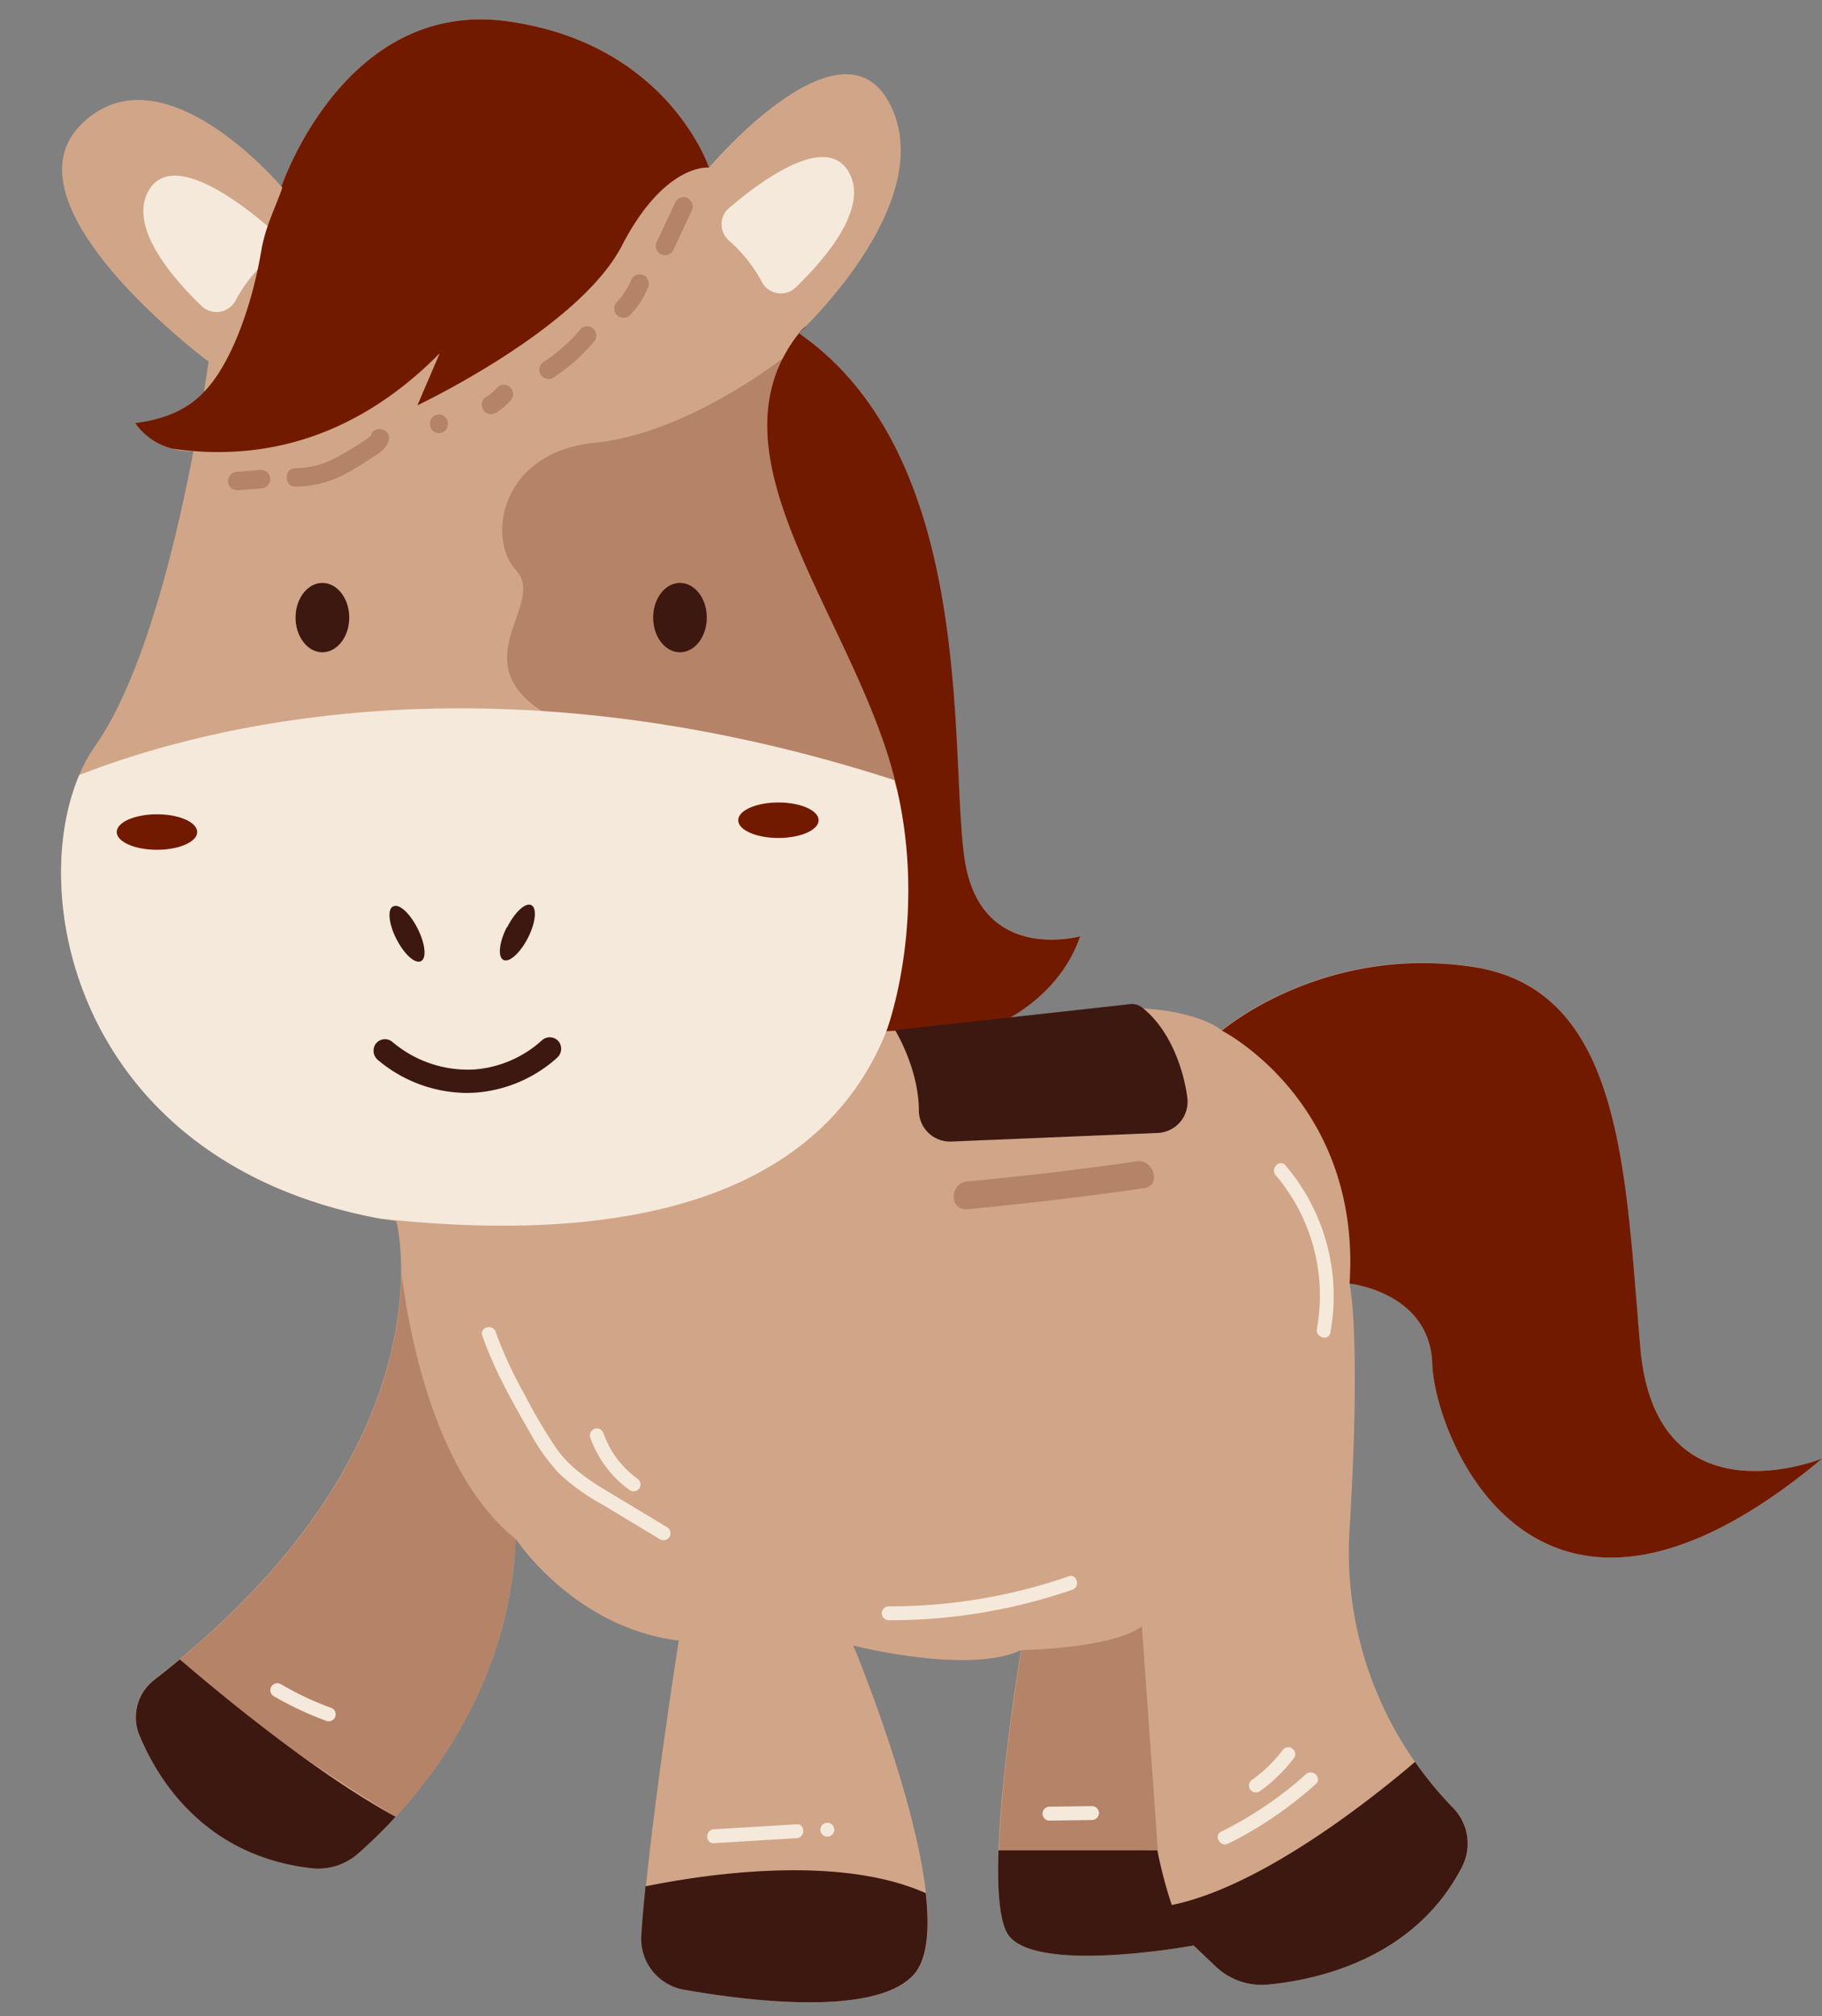
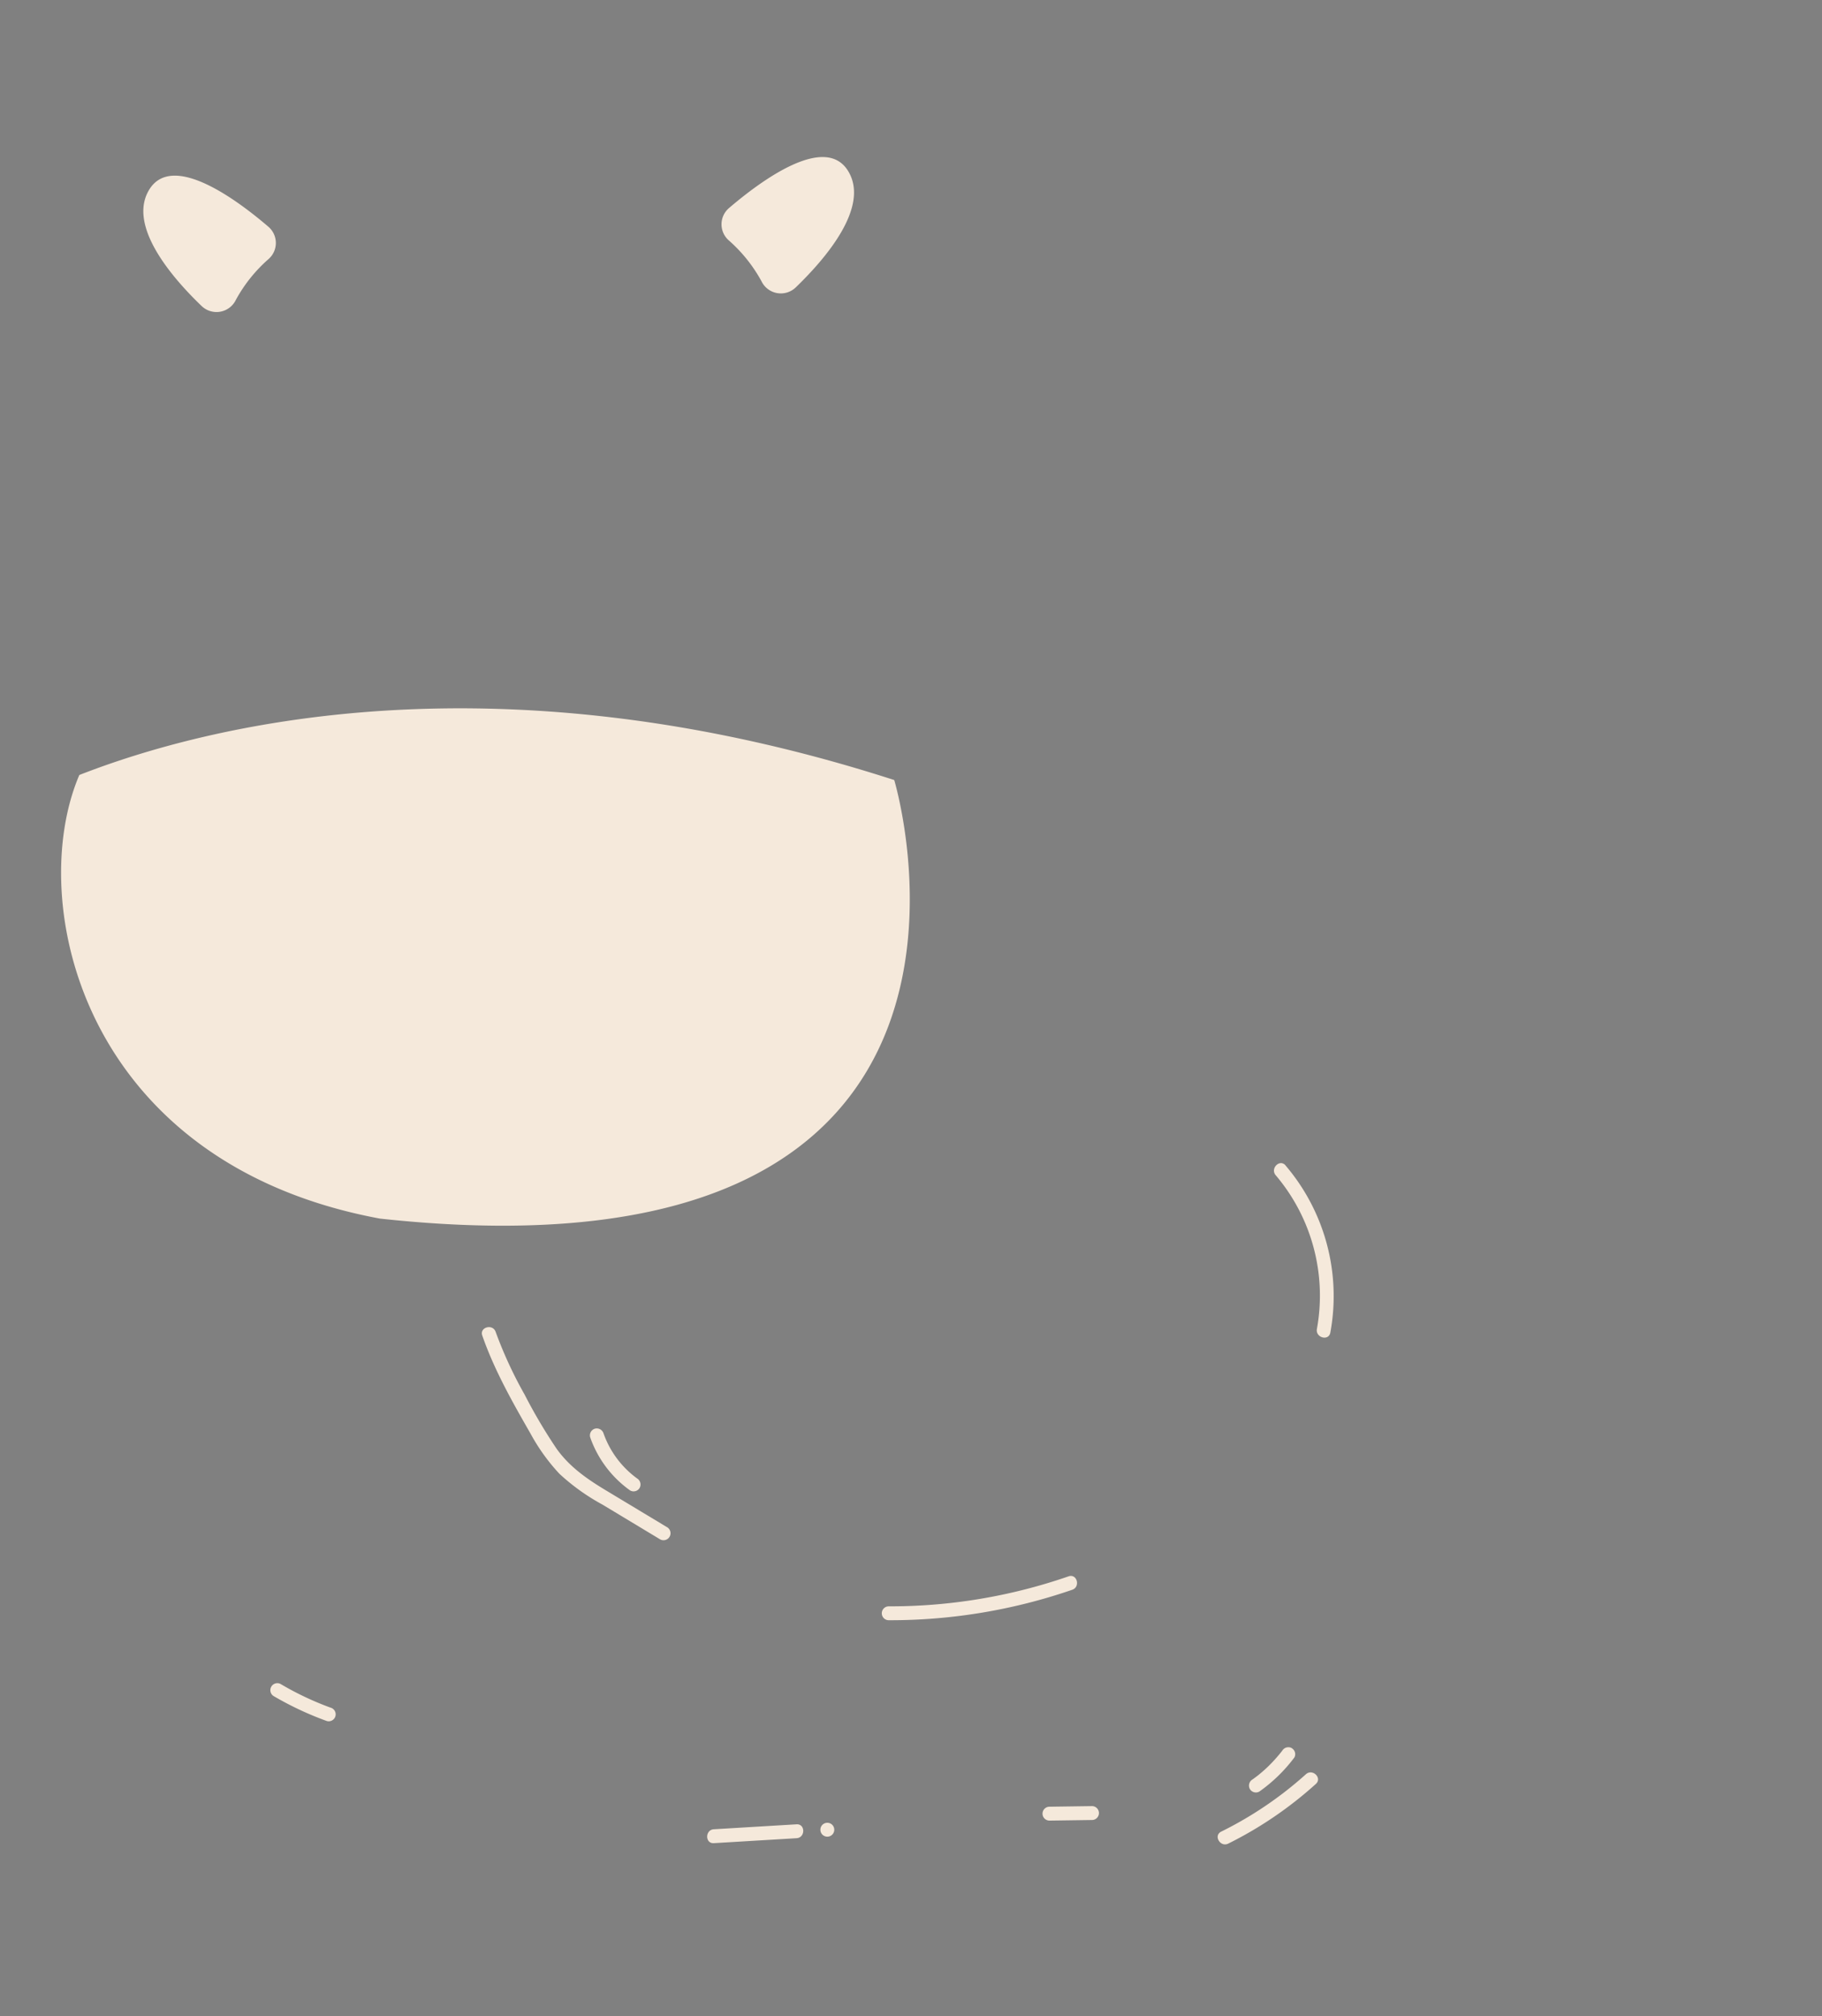
<svg xmlns="http://www.w3.org/2000/svg" data-name="1" height="435.5" preserveAspectRatio="xMidYMid meet" version="1.0" viewBox="-13.2 -4.2 393.7 435.5" width="393.7" zoomAndPan="magnify">
  <rect x="-13.2" y="-4.2" width="393.7" height="435.5" fill="#808080" stroke="none" />
  <g id="change1_1">
-     <path d="M380.54,310.83c-62,51.83-83.74-4.85-84.25-20.42s-17.87-17.36-17.87-17.36,2.55,11,0,53.1a78.78,78.78,0,0,0,22.41,60.15,11,11,0,0,1,1.88,12.79c-10.22,19.69-31,24.3-41.88,25.35a14.44,14.44,0,0,1-11.3-3.87L244.72,416s-33.2,6.13-39.83-2,2.55-61.79,2.55-61.79c-11.49,5.37-36.26-1-36.26-1S196,410.66,184,422.66c-8.6,8.6-35,5.4-49.3,2.9a11.17,11.17,0,0,1-9.23-11.73c1.43-22.05,8-63.68,8-63.68-22.73-2.81-35.24-22-35.24-22-1.4,35.76-24.31,59.51-34,68A13.06,13.06,0,0,1,54,399.31c-22.77-2.67-32.94-18.81-37.08-28.67a10.15,10.15,0,0,1,3.14-12c65.27-50.62,52.38-99.08,52.38-99.08-73.19-11.41-82-78.47-65.19-102.47C17.92,142,24.9,112.69,28.6,93.23A14.56,14.56,0,0,1,16,87.17c7.45-.89,12-3.64,14.86-6.66.65-4.14,1-6.61,1-6.61S-13.16,40.45,4.2,22.83,47.61,36.11,47.61,36.11,61.14-4.23,96.12.36,140,32,140,32s29.11-34.46,39.32-13.27-19.91,49-19.91,49c38.55,26.81,32.42,90.38,35.74,113.36s25,16.85,25,16.85c-4.85,14.3-18.89,19.41-18.89,19.41,38.3-9.2,49.53,1,49.53,1s21.7-18.64,54.13-13.79,32.94,43.66,36.26,82.21S380.54,310.83,380.54,310.83Z" fill="#d1a588" />
-   </g>
+     </g>
  <g id="change2_1">
-     <path d="M156.54,72.71l26.56,93.61s-65.36-6.81-80.34-17.7,2-22.64-4.43-29.62-3.4-25.53,17-27.57S156.54,72.71,156.54,72.71Zm-83,197.83c-.08,16.43-6.37,49.22-47.84,83.67,13,13.76,46.67,34,46.67,34,10.76-11.78,24.75-32.27,25.84-60C81.45,314.72,75.53,286.24,73.49,270.54Zm160,76.55c-6.64,4.85-26,5.1-26,5.1s-4.35,25.36-4.9,43.86l34.35-.62Zm-1.12-100.45q-18.27,2.63-36.65,4.34c-3.81.36-3.85,6.36,0,6q19.18-1.81,38.25-4.55C237.77,251.89,236.15,246.1,232.36,246.64Zm-96.9-208a2,2,0,0,0-2.74.72l-4,8.55a2,2,0,0,0,.72,2.74,2,2,0,0,0,2.73-.72q2-4.27,4-8.55A2,2,0,0,0,135.46,38.65Zm-8.79,17.41a2,2,0,0,0-1.19-.92,2.06,2.06,0,0,0-1.54.2l-.41.32a2.22,2.22,0,0,0-.4.61,17.09,17.09,0,0,1-2,3.52c-.35.43-.7.85-1.08,1.25a2,2,0,1,0,2.83,2.83,18.85,18.85,0,0,0,4-6.27A2,2,0,0,0,126.67,56.06Zm-11.61,10.8a2,2,0,0,0-2.83,0,38.15,38.15,0,0,1-3.92,4c-.33.29-.66.58-1,.86l-.57.47s-.17.17-.23.18l.11-.09-.12.09c-.76.58-1.55,1.13-2.36,1.66a2,2,0,0,0,2,3.45,40.5,40.5,0,0,0,8.91-7.81A2.05,2.05,0,0,0,115.06,66.86ZM97.47,80.13a1.43,1.43,0,0,0-.42-.64,2,2,0,0,0-1.41-.59,2,2,0,0,0-1.41.59,11.27,11.27,0,0,1-1.49,1.44,10.22,10.22,0,0,1-.87.59,2.13,2.13,0,0,0-.92,1.2,1.52,1.52,0,0,0,0,.79,1.53,1.53,0,0,0,.23.75,2,2,0,0,0,2.74.72,13.86,13.86,0,0,0,1.86-1.36,10.64,10.64,0,0,0,1.3-1.3,1.52,1.52,0,0,0,.42-.65,1.55,1.55,0,0,0,.17-.77A1.58,1.58,0,0,0,97.47,80.13ZM81.65,85.34c-2.57,0-2.58,4,0,4S84.23,85.34,81.65,85.34ZM66.92,89.88c-.06.19-.76.61-1,.81-.7.47-1.4.94-2.1,1.39C62.4,93,61,93.82,59.55,94.57a18.6,18.6,0,0,1-8.87,2.35c-2.58,0-2.58,4,0,4a23.07,23.07,0,0,0,11.16-3c1.68-.89,3.29-1.9,4.87-2.95s3.48-2,4.07-4C71.51,88.47,67.65,87.41,66.92,89.88Zm-22.32,8a2,2,0,0,0-1.42-.59l-5.1.41a2.17,2.17,0,0,0-1.41.59,2,2,0,0,0-.59,1.41,2,2,0,0,0,.59,1.42,1.93,1.93,0,0,0,1.41.58l5.1-.41a2.11,2.11,0,0,0,1.42-.59,2,2,0,0,0,.58-1.41A2,2,0,0,0,44.6,97.83Z" fill="#b58368" />
-   </g>
+     </g>
  <g id="change3_1">
    <path d="M68.88,259C4.29,247-7.69,190.35,3.94,163.19c26.63-10.41,89.29-26.92,176.09,1.09C180,164.28,213.6,274.75,68.88,259ZM144.22,47.67a32.41,32.41,0,0,1,7.13,8.89,4.64,4.64,0,0,0,7.37,1.34c6.54-6.3,15.94-17.3,11.44-25-4.89-8.41-18.85,1.86-25.85,7.85A4.62,4.62,0,0,0,144.22,47.67Zm-99.43-2.9c-7-6-20.95-16.26-25.84-7.85-4.5,7.72,4.9,18.73,11.44,25a4.64,4.64,0,0,0,7.37-1.34,32.17,32.17,0,0,1,7.13-8.88A4.62,4.62,0,0,0,44.79,44.77Zm86.14,280.88-13.47-8.11c-4-2.42-7.65-5-10.39-8.83A114.32,114.32,0,0,1,100.15,297a90.53,90.53,0,0,1-6.25-13.53c-.63-1.82-3.53-1-2.89.79,2.59,7.44,6.5,14.35,10.41,21.15a42.3,42.3,0,0,0,6.25,8.7,45.71,45.71,0,0,0,9.3,6.66l12.45,7.5A1.5,1.5,0,0,0,130.93,325.65Zm-6.46-10.52a20.49,20.49,0,0,1-7.25-9.71,1.54,1.54,0,0,0-1.85-1.05,1.52,1.52,0,0,0-1.05,1.85,23.66,23.66,0,0,0,8.64,11.5,1.51,1.51,0,0,0,2.05-.54A1.53,1.53,0,0,0,124.47,315.13ZM269,379a81.1,81.1,0,0,1-18.32,12.41c-1.73.85-.21,3.44,1.52,2.59a83.78,83.78,0,0,0,18.92-12.88C272.57,379.85,270.44,377.74,269,379Zm-3.07-5.63a1.55,1.55,0,0,0-2.05.54l-.18.24h0l0,0-.38.47c-.26.31-.52.62-.79.92-.52.6-1.07,1.17-1.63,1.72s-1.16,1.08-1.76,1.58l-.47.39-.2.15-.15.12c-.3.22-.6.45-.91.66a1.54,1.54,0,0,0-.53,2.06,1.51,1.51,0,0,0,2.05.53,33.93,33.93,0,0,0,7.57-7.37A1.5,1.5,0,0,0,265.94,373.4Zm-1.35-125.86c-1.26-1.46-3.37.67-2.12,2.13a40.18,40.18,0,0,1,8.9,33.19c-.35,1.89,2.54,2.7,2.9.8A43.46,43.46,0,0,0,264.59,247.54ZM217.7,336.27a117.86,117.86,0,0,1-38.86,6.48,1.5,1.5,0,0,0,0,3,120.79,120.79,0,0,0,39.66-6.58C220.31,338.54,219.53,335.64,217.7,336.27ZM58.19,364.62a65.44,65.44,0,0,1-10.8-5.12,1.51,1.51,0,0,0-1.52,2.6,69.48,69.48,0,0,0,11.52,5.41,1.5,1.5,0,1,0,.8-2.89ZM222.76,385.9l-9.19.13a1.5,1.5,0,1,0,0,3l9.19-.13a1.5,1.5,0,0,0,0-3Zm-63.84,3.93-17.87,1.07c-1.92.12-1.93,3.12,0,3l17.87-1.07C160.84,392.72,160.85,389.72,158.92,389.83Zm6.65-.33a1.5,1.5,0,0,0,0,3A1.5,1.5,0,0,0,165.57,389.5Z" fill="#f5e9db" />
  </g>
  <g id="change4_1">
-     <path d="M380.54,310.83c-62,51.83-83.74-4.85-84.25-20.42s-17.87-17.36-17.87-17.36c2.55-39.32-27.58-54.64-27.58-54.64s21.7-18.64,54.13-13.79,32.94,43.66,36.26,82.21S380.54,310.83,380.54,310.83ZM161.1,66.14a8.2,8.2,0,0,0-1.66,1.63S160.07,67.19,161.1,66.14ZM220.2,198s-21.7,6.13-25-16.85S198,94.58,159.44,67.77C140,92.41,167,124.19,178.08,157.13s.25,61.41.25,61.41,8.76-.56,20.4-1a13,13,0,0,0,5.68-1.56C208.83,213.55,216.79,208,220.2,198ZM96.12.36c-35-4.59-48.51,35.75-48.51,35.75s.72.58.25.06c-1.48,4.41-3.68,8.38-4.59,13.73C41,63.29,36.14,75.19,30.81,80.51c-.14.92.2-1.26,0,0C28,83.53,23.4,86.28,16,87.17A14,14,0,0,0,24,92.7c17.32,2.54,38.23-.78,57.81-20.59L77,83.34s34.85-16.46,44.17-34.46S140,32,140,32,131.1,5,96.12.36ZM20.72,171.68c-4.8,0-8.69,1.72-8.69,3.83s3.89,3.83,8.69,3.83,8.68-1.71,8.68-3.83S25.51,171.68,20.72,171.68ZM155,169.13c-4.79,0-8.68,1.72-8.68,3.83s3.89,3.83,8.68,3.83,8.68-1.71,8.68-3.83S159.81,169.13,155,169.13Z" fill="#711a00" />
-   </g>
+     </g>
  <g id="change5_1">
-     <path d="M260.8,424.44a14.43,14.43,0,0,1-11.27-3.87L244.72,416s-33.2,6.13-39.83-2c-2.13-2.61-2.63-9.88-2.33-18.55h34.33A93.59,93.59,0,0,0,240,407.26c19.42-3.95,43.36-23.05,52.56-30.91a80.38,80.38,0,0,0,8.24,9.95,11,11,0,0,1,1.88,12.79C292.48,418.79,271.64,423.4,260.8,424.44Zm-74-19.76c-19-8.46-47.94-4-60.51-1.46-.39,3.82-.7,7.42-.91,10.62a11.18,11.18,0,0,0,9.25,11.72c14.3,2.51,40.69,5.69,49.28-2.9C187.19,419.43,187.74,412.73,186.84,404.68ZM25.65,354.21q-2.67,2.22-5.53,4.44a10.17,10.17,0,0,0-3.2,11.93C21,380.44,31.2,396.64,54,399.31a13.06,13.06,0,0,0,10.13-3.11,105.19,105.19,0,0,0,8.17-8C55.13,378.9,34.41,361.74,25.65,354.21ZM180.2,218.29s5.12,8.26,5.15,17.35a6.73,6.73,0,0,0,7,6.72l44.6-1.85a6.74,6.74,0,0,0,6.41-7.55c-.66-5.61-3.55-14.74-9.82-19.58a3.48,3.48,0,0,0-2.51-.7ZM56.46,121.71c-3.19,0-5.79,3.35-5.79,7.48s2.6,7.49,5.79,7.49,5.8-3.35,5.8-7.49S59.66,121.71,56.46,121.71Zm77.27,0c-3.2,0-5.79,3.35-5.79,7.48s2.59,7.49,5.79,7.49,5.79-3.35,5.79-7.49S136.93,121.71,133.73,121.71Zm-44,110.07a29.59,29.59,0,0,0,17.42-7.49,2.59,2.59,0,0,0,.44-3.45,2.5,2.5,0,0,0-3.68-.35,24.52,24.52,0,0,1-14.55,6.3,25.17,25.17,0,0,1-17.75-5.93,2.49,2.49,0,0,0-3.66.45,2.59,2.59,0,0,0,.53,3.45,30.07,30.07,0,0,0,19.11,7.1C88.32,231.86,89,231.83,89.76,231.78Zm-18-40.21c-1.26.64-.93,3.81.74,7.07s4,5.4,5.29,4.76.92-3.81-.74-7.08S73.06,190.93,71.81,191.57Zm24.59,4.49c-1.67,3.26-2,6.43-.74,7.07s3.62-1.49,5.29-4.75,2-6.44.74-7.08S98.06,192.79,96.4,196.06Z" fill="#3d1810" />
-   </g>
+     </g>
</svg>